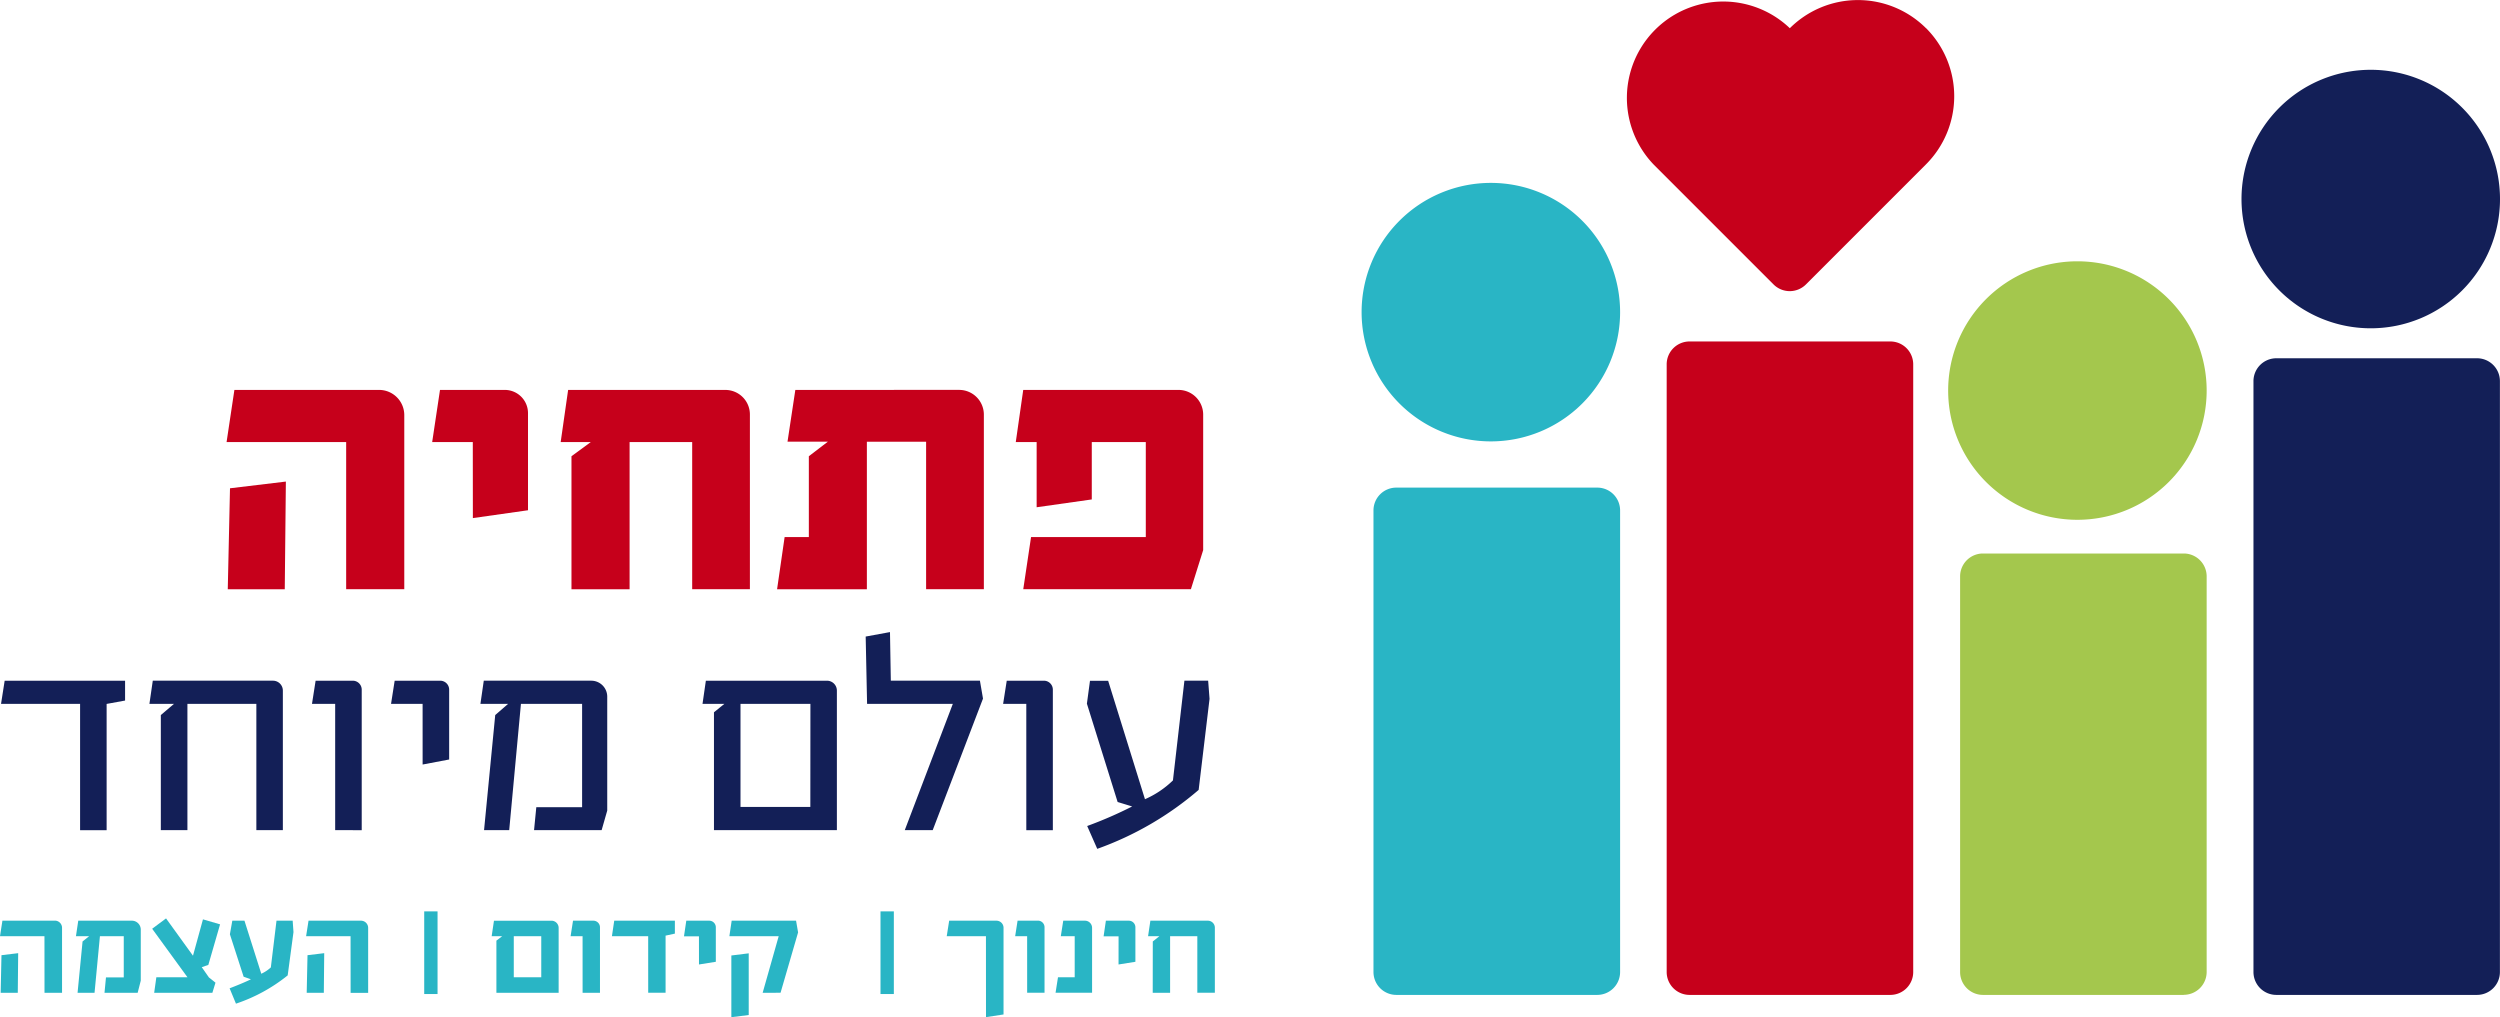
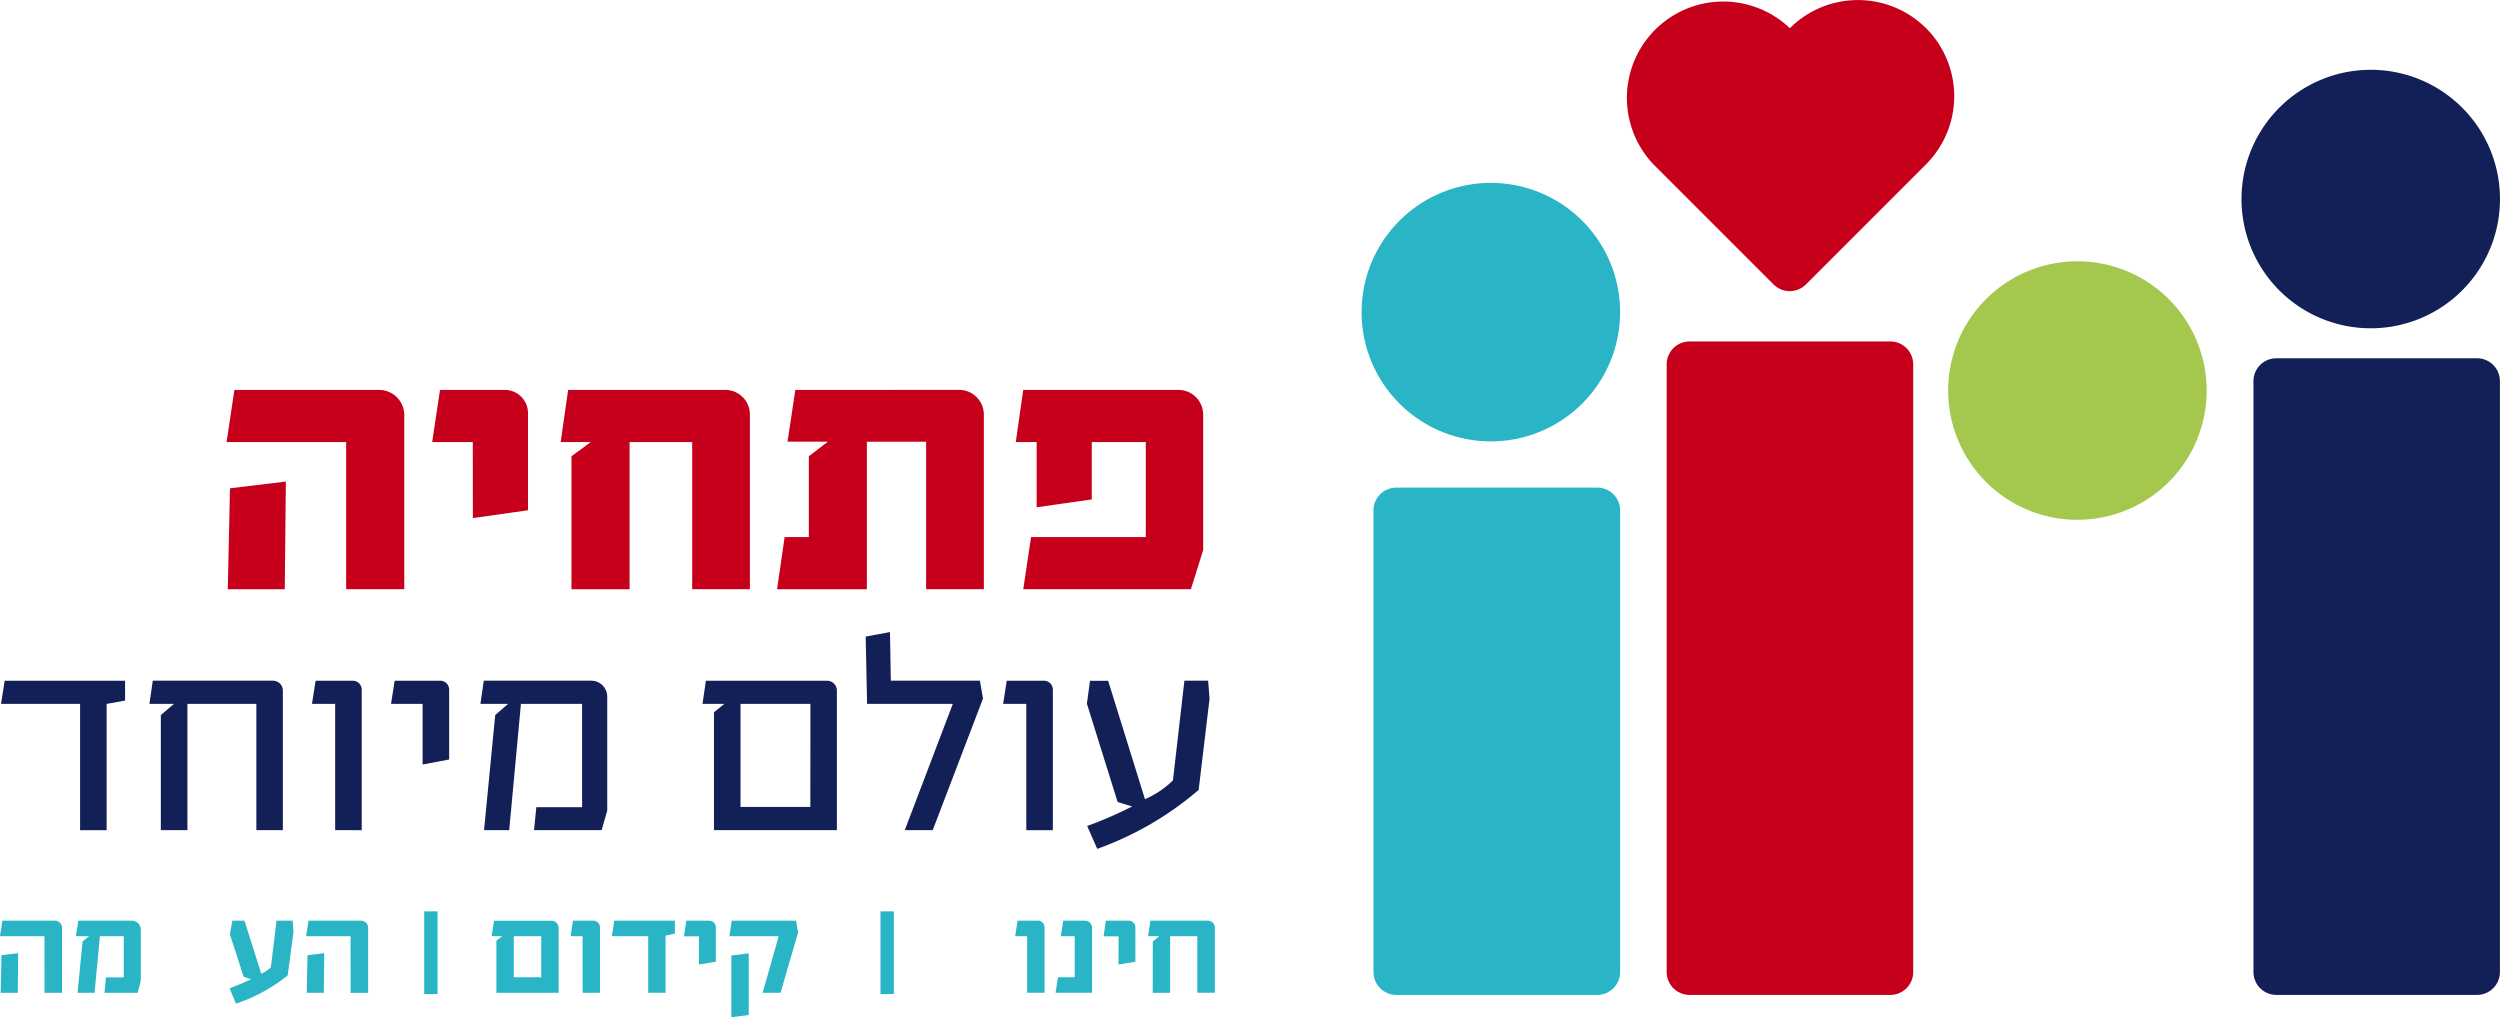
<svg xmlns="http://www.w3.org/2000/svg" id="ptahia_new" data-name="ptahia new" width="142.556" height="58" viewBox="0 0 142.556 58">
  <defs>
    <clipPath id="clip-path">
      <rect id="Rectangle_2798" data-name="Rectangle 2798" width="142.556" height="58" fill="none" />
    </clipPath>
  </defs>
  <g id="Group_4857" data-name="Group 4857" clip-path="url(#clip-path)">
    <path id="Path_926" data-name="Path 926" d="M245.523,73.31H234.07a1.305,1.305,0,0,1-1.3-1.305V38.313a1.305,1.305,0,0,1,1.3-1.306h11.453a1.305,1.305,0,0,1,1.3,1.306V72.005a1.305,1.305,0,0,1-1.3,1.305" transform="translate(-104.272 -16.578)" fill="#131f57" />
    <path id="Path_927" data-name="Path 927" d="M30.224,43.251H23.405l.446-2.974h8.264A1.437,1.437,0,0,1,33.538,41.7v9.942H30.224ZM23.6,45.886l3.186-.383-.063,6.14h-3.25Z" transform="translate(-10.485 -18.043)" fill="#c6001b" />
    <path id="Path_928" data-name="Path 928" d="M46.958,43.251H44.642l.446-2.974h3.718a1.324,1.324,0,0,1,1.3,1.339v5.523l-3.144.447Z" transform="translate(-19.998 -18.043)" fill="#c6001b" />
    <path id="Path_929" data-name="Path 929" d="M58.532,44.059l1.1-.807H57.916l.425-2.974h8.965a1.4,1.4,0,0,1,1.4,1.4v9.963H65.415V43.252H61.846v8.391H58.532Z" transform="translate(-25.945 -18.043)" fill="#c6001b" />
    <path id="Path_930" data-name="Path 930" d="M80.7,48.668h1.381v-4.61l1.084-.829H80.865l.446-2.953H90.68a1.41,1.41,0,0,1,1.381,1.4v9.964H88.768V43.23H85.39v8.413H80.27Z" transform="translate(-35.959 -18.043)" fill="#c6001b" />
    <path id="Path_931" data-name="Path 931" d="M105.8,48.668h6.543V43.251h-3.08v3.271l-3.144.446V43.251h-1.19l.425-2.974h8.88a1.41,1.41,0,0,1,1.381,1.4v7.733l-.7,2.231h-9.559Z" transform="translate(-47.007 -18.043)" fill="#c6001b" />
    <path id="Path_932" data-name="Path 932" d="M4.616,71.637H.108l.207-1.322H7.181v1.131l-1.052.192v7.2H4.616Z" transform="translate(-0.049 -31.499)" fill="#131f57" />
    <path id="Path_933" data-name="Path 933" d="M16.084,72.273l.749-.637h-1.4l.192-1.322H22.5a.565.565,0,0,1,.542.574v7.948H21.531v-7.2H17.6v7.2H16.084Z" transform="translate(-6.913 -31.499)" fill="#131f57" />
    <path id="Path_934" data-name="Path 934" d="M33.548,71.637H32.226l.207-1.322h2.135a.51.51,0,0,1,.494.51v8.012H33.548Z" transform="translate(-14.436 -31.499)" fill="#131f57" />
    <path id="Path_935" data-name="Path 935" d="M42.192,71.637h-1.8l.207-1.322h2.613a.51.51,0,0,1,.494.51v3.982l-1.513.287Z" transform="translate(-18.094 -31.499)" fill="#131f57" />
    <path id="Path_936" data-name="Path 936" d="M50.47,72.273l.733-.637H49.626l.191-1.322h6.148a.912.912,0,0,1,.892.892v6.514l-.319,1.115H52.684l.128-1.306h2.612V71.636H51.936l-.669,7.2H49.833Z" transform="translate(-22.231 -31.499)" fill="#131f57" />
    <path id="Path_937" data-name="Path 937" d="M73.22,72.115l.59-.478H72.567l.191-1.322h6.929a.565.565,0,0,1,.542.574v7.948H73.22Zm5.5-.478H74.733v5.877h3.982Z" transform="translate(-32.508 -31.499)" fill="#131f57" />
    <path id="Path_938" data-name="Path 938" d="M94.389,69.387H89.5l-.08-3.839,1.386-.255.048,2.772h5.081l.175,1.02-2.867,7.5H91.65Z" transform="translate(-40.057 -29.25)" fill="#131f57" />
    <path id="Path_939" data-name="Path 939" d="M104.939,71.637h-1.322l.207-1.322h2.135a.51.51,0,0,1,.494.51v8.012h-1.513Z" transform="translate(-46.417 -31.499)" fill="#131f57" />
    <path id="Path_940" data-name="Path 940" d="M112.29,78.6a23.5,23.5,0,0,0,2.565-1.115l-.829-.254-1.752-5.607.176-1.306h1.035l2.1,6.754A5.375,5.375,0,0,0,117.18,76l.654-5.686h1.354l.079,1.035-.621,5.192a18.27,18.27,0,0,1-5.782,3.361Z" transform="translate(-50.296 -31.499)" fill="#131f57" />
    <path id="Path_941" data-name="Path 941" d="M246.279,14.579a7.37,7.37,0,1,1-7.37-7.37,7.37,7.37,0,0,1,7.37,7.37" transform="translate(-103.723 -3.229)" fill="#131f57" />
-     <path id="Path_942" data-name="Path 942" d="M215.22,82.34H203.767a1.305,1.305,0,0,1-1.3-1.3V58.47a1.305,1.305,0,0,1,1.3-1.3H215.22a1.306,1.306,0,0,1,1.306,1.3V81.035a1.306,1.306,0,0,1-1.306,1.3" transform="translate(-90.697 -25.608)" fill="#a4c74d" />
    <path id="Path_943" data-name="Path 943" d="M215.977,34.362a7.37,7.37,0,1,1-7.371-7.37,7.371,7.371,0,0,1,7.371,7.37" transform="translate(-90.148 -12.092)" fill="#a4c74d" />
    <path id="Path_944" data-name="Path 944" d="M184.919,72.532H173.466a1.305,1.305,0,0,1-1.305-1.305V36.577a1.305,1.305,0,0,1,1.305-1.306h11.453a1.305,1.305,0,0,1,1.3,1.306V71.227a1.305,1.305,0,0,1-1.3,1.305" transform="translate(-77.123 -15.8)" fill="#c6001b" />
    <path id="Path_945" data-name="Path 945" d="M154.632,79.291H143.179a1.305,1.305,0,0,1-1.305-1.305V51.664a1.3,1.3,0,0,1,1.305-1.3h11.453a1.3,1.3,0,0,1,1.305,1.3V77.986a1.305,1.305,0,0,1-1.305,1.305" transform="translate(-63.555 -22.559)" fill="#29b5c5" />
    <path id="Path_946" data-name="Path 946" d="M155.388,26.262a7.37,7.37,0,1,1-7.37-7.37,7.37,7.37,0,0,1,7.37,7.37" transform="translate(-63.006 -8.463)" fill="#29b5c5" />
    <path id="Path_947" data-name="Path 947" d="M185.039,1.609a5.5,5.5,0,0,0-7.767,0h0A5.495,5.495,0,0,0,169.5,9.375h0l0,0h0l6.844,6.844a1.306,1.306,0,0,0,1.847,0l6.848-6.849h0a5.494,5.494,0,0,0,0-7.766" transform="translate(-75.212 0)" fill="#c6001b" />
    <path id="Path_948" data-name="Path 948" d="M2.535,95.987H0L.138,95.1h3a.41.41,0,0,1,.4.415v3.7h-1ZM.084,97.07l.953-.115-.023,2.258H.038Z" transform="translate(0 -42.603)" fill="#29b5c5" />
    <path id="Path_949" data-name="Path 949" d="M8.222,96.287l.376-.3H7.845l.131-.884h3.065a.509.509,0,0,1,.5.5v2.919l-.177.692H9.473l.084-.876h1.014V95.987H9.212l-.307,3.227H7.937Z" transform="translate(-3.514 -42.603)" fill="#29b5c5" />
-     <path id="Path_950" data-name="Path 950" d="M15.957,98.224h1.775l-2.013-2.766.791-.591,1.536,2.128.569-2.073.976.284-.669,2.312-.376.131.407.583.376.3-.177.576H15.834Z" transform="translate(-7.042 -42.498)" fill="#29b5c5" />
    <path id="Path_951" data-name="Path 951" d="M23.718,98.96c.322-.123.914-.361,1.214-.515l-.415-.146-.783-2.42.138-.776h.692l.96,3.027a2.116,2.116,0,0,0,.545-.361l.323-2.666h.922l.046.653-.33,2.466a9.473,9.473,0,0,1-2.95,1.613Z" transform="translate(-10.625 -42.604)" fill="#29b5c5" />
    <path id="Path_952" data-name="Path 952" d="M34.155,95.987H31.62l.138-.884h3a.41.41,0,0,1,.4.415v3.7h-1ZM31.7,97.07l.953-.115-.023,2.258h-.976Z" transform="translate(-14.165 -42.603)" fill="#29b5c5" />
    <rect id="Rectangle_2796" data-name="Rectangle 2796" width="0.76" height="4.713" transform="translate(24.19 51.969)" fill="#29b5c5" />
    <path id="Path_953" data-name="Path 953" d="M51.058,96.241l.33-.253h-.6l.131-.883h3.288a.41.41,0,0,1,.4.415v3.695H51.058Zm2.558-.253H52.049V98.33h1.567Z" transform="translate(-22.752 -42.604)" fill="#29b5c5" />
    <path id="Path_954" data-name="Path 954" d="M59.624,95.987h-.683l.138-.884h1.168a.378.378,0,0,1,.369.385v3.726h-.991Z" transform="translate(-26.404 -42.603)" fill="#29b5c5" />
    <path id="Path_955" data-name="Path 955" d="M65.278,95.986H63.211l.131-.884H66.8v.738l-.53.115v3.258h-.991Z" transform="translate(-28.317 -42.603)" fill="#29b5c5" />
    <path id="Path_956" data-name="Path 956" d="M71.507,95.994h-.853l.131-.891H72.1a.377.377,0,0,1,.369.384v1.959l-.96.154Z" transform="translate(-31.651 -42.603)" fill="#29b5c5" />
    <path id="Path_957" data-name="Path 957" d="M78.154,95.987H75.342l.131-.884h3.672l.115.669-1,3.441H77.24Zm-2.7,1.1.991-.123v3.518l-.991.123Z" transform="translate(-33.751 -42.603)" fill="#29b5c5" />
    <rect id="Rectangle_2797" data-name="Rectangle 2797" width="0.761" height="4.713" transform="translate(50.208 51.969)" fill="#29b5c5" />
-     <path id="Path_958" data-name="Path 958" d="M100.03,95.987H97.794l.139-.884h2.7a.405.405,0,0,1,.4.415v4.932l-1,.153Z" transform="translate(-43.809 -42.603)" fill="#29b5c5" />
    <path id="Path_959" data-name="Path 959" d="M105.545,95.987h-.683L105,95.1h1.168a.378.378,0,0,1,.369.385v3.726h-.991Z" transform="translate(-46.975 -42.603)" fill="#29b5c5" />
    <path id="Path_960" data-name="Path 960" d="M109.174,98.33h.953V95.987h-.792l.139-.884h1.244a.408.408,0,0,1,.4.407v3.7h-2.082Z" transform="translate(-48.845 -42.603)" fill="#29b5c5" />
    <path id="Path_961" data-name="Path 961" d="M114.854,95.994H114l.13-.891h1.314a.377.377,0,0,1,.369.384v1.959l-.961.154Z" transform="translate(-51.07 -42.603)" fill="#29b5c5" />
    <path id="Path_962" data-name="Path 962" d="M118.861,96.287l.376-.3h-.645l.131-.884H122a.4.4,0,0,1,.4.407v3.7H121.4V95.987h-1.552v3.227h-.991Z" transform="translate(-53.126 -42.603)" fill="#29b5c5" />
  </g>
</svg>